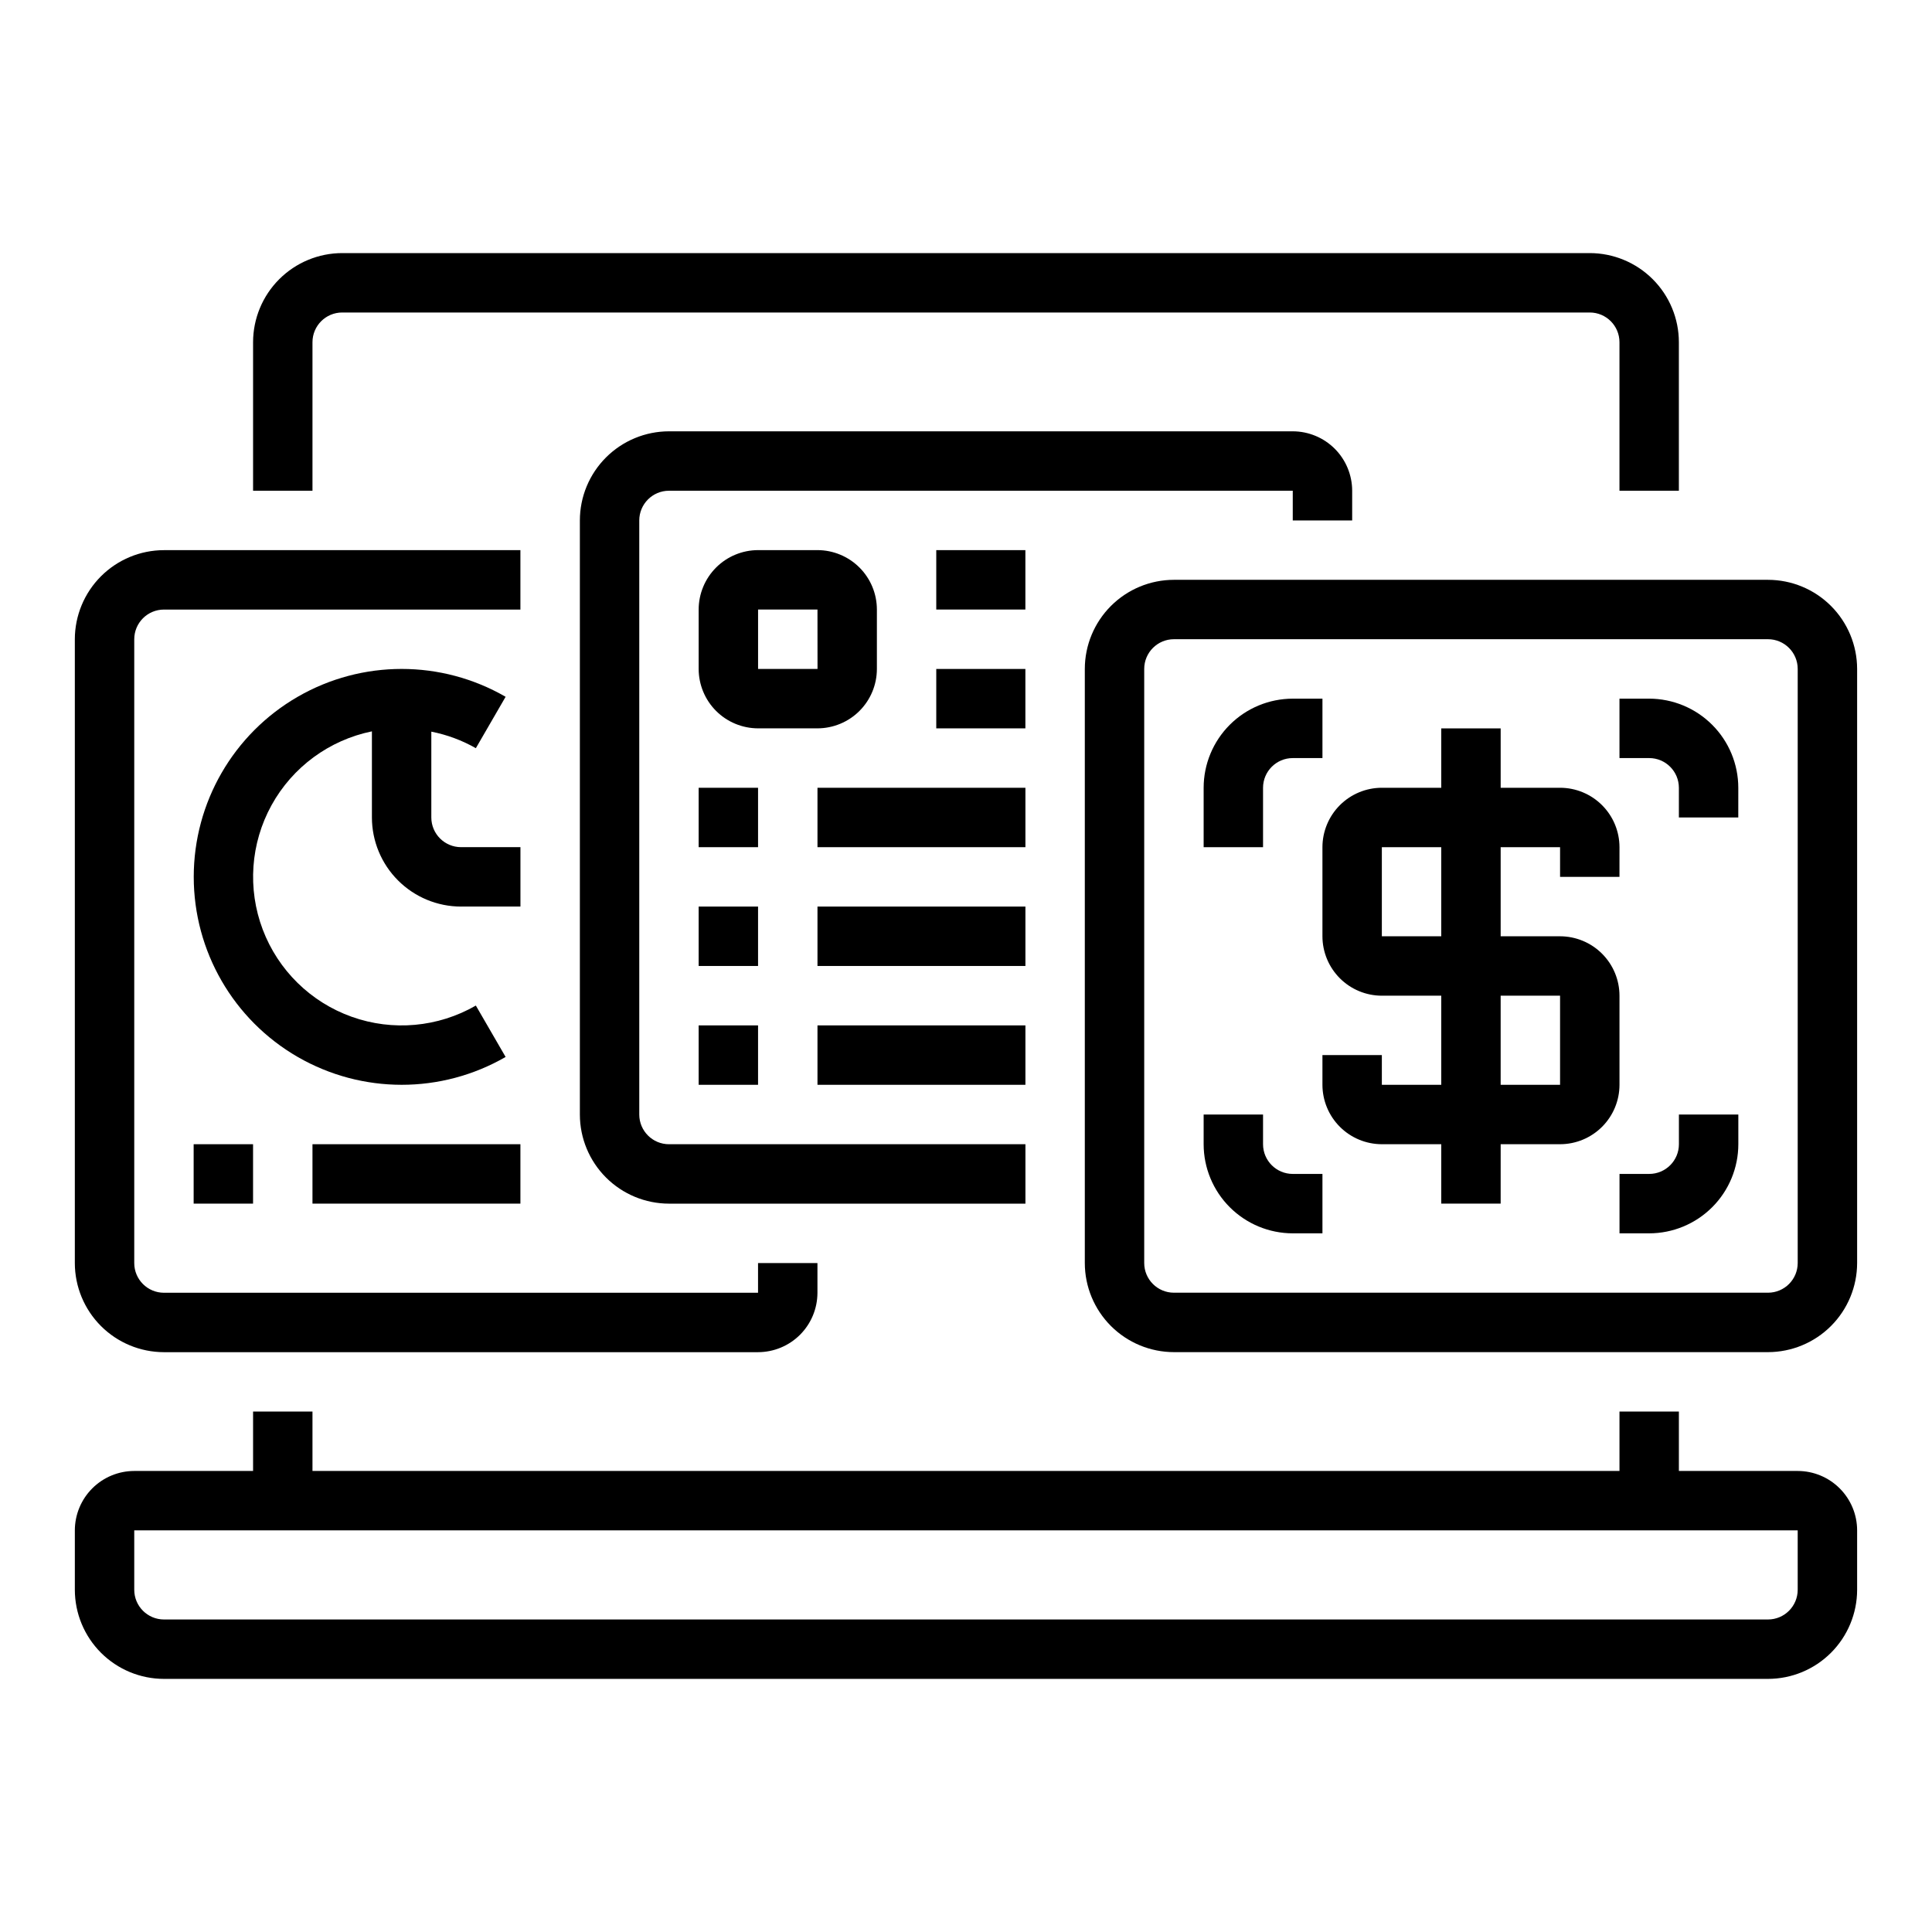
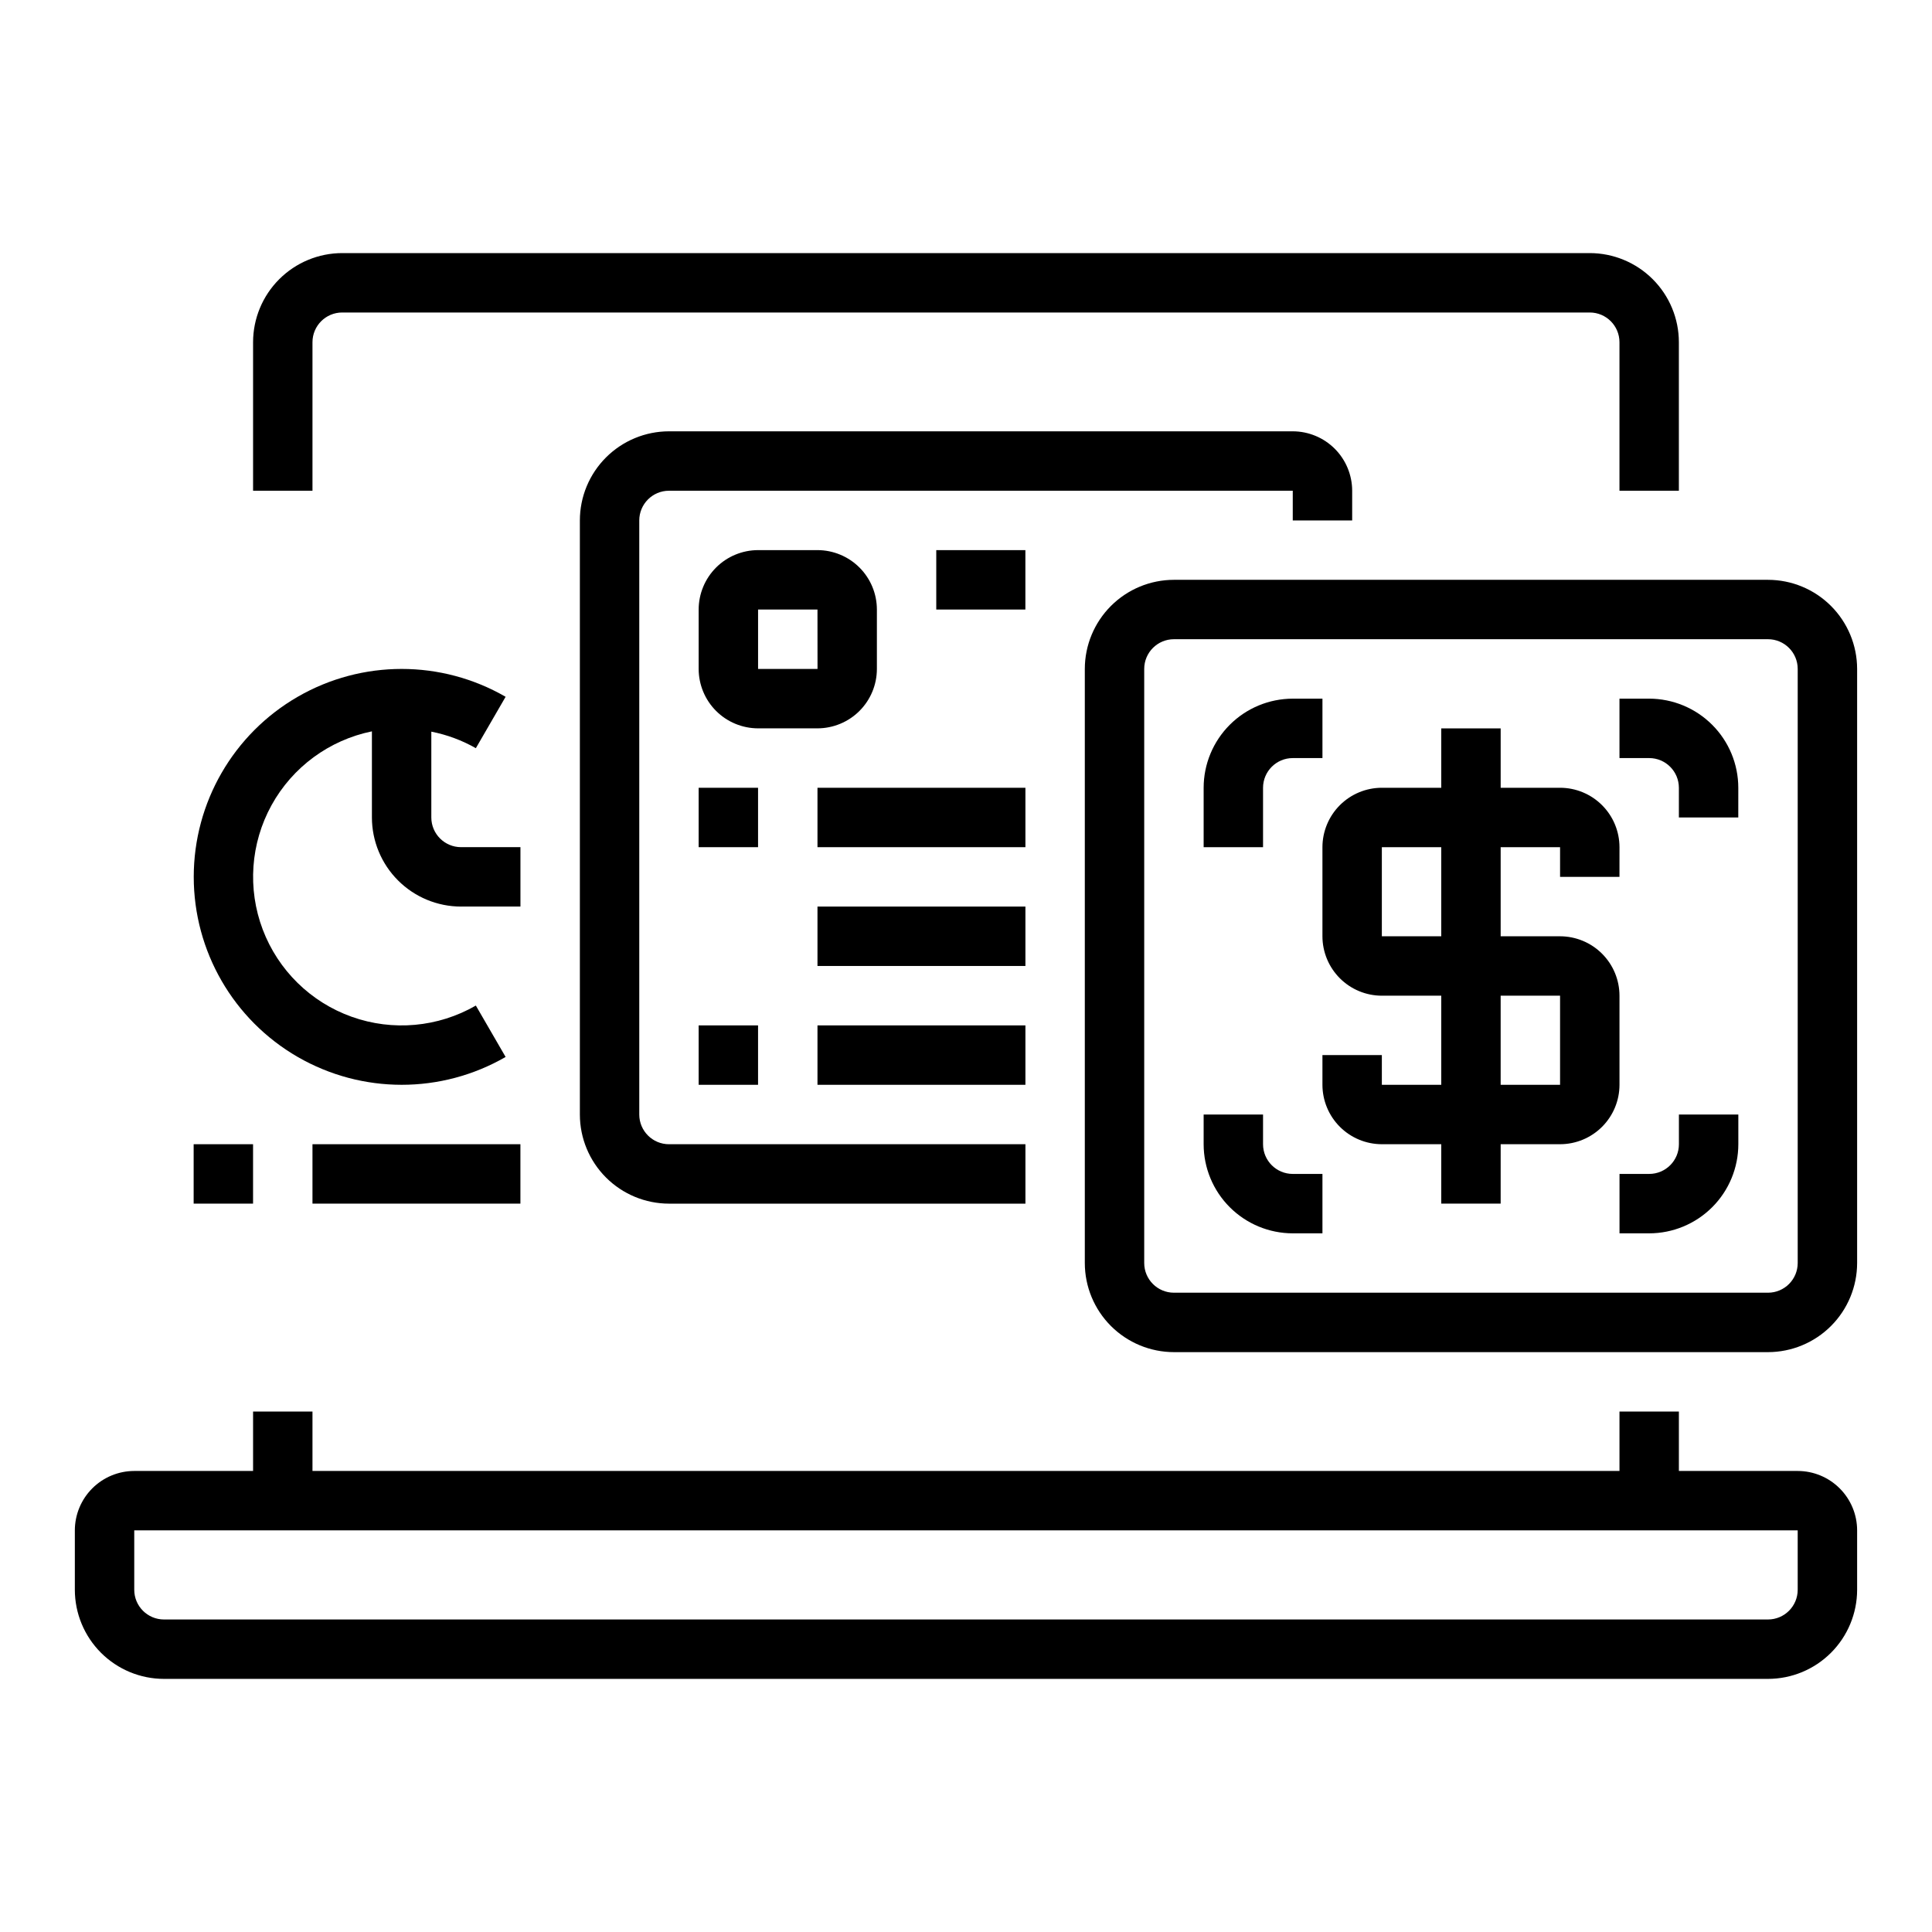
<svg xmlns="http://www.w3.org/2000/svg" fill="#000000" width="800px" height="800px" version="1.1" viewBox="144 144 512 512">
  <g>
    <path d="m573.18 407.87c-0.004-4.176-1.664-8.176-4.617-11.129-2.953-2.949-6.953-4.609-11.129-4.617h-15.742v-23.613h15.742v7.871h15.742l0.004-7.871c-0.004-4.176-1.664-8.176-4.617-11.129-2.953-2.953-6.953-4.613-11.129-4.617h-15.742v-15.742h-15.746v15.742h-15.742c-4.176 0.004-8.176 1.664-11.129 4.617-2.949 2.953-4.609 6.953-4.617 11.129v23.617-0.004c0.008 4.176 1.668 8.176 4.617 11.129 2.953 2.953 6.953 4.613 11.129 4.617h15.742v23.617h-15.742v-7.875h-15.746v7.875c0.008 4.172 1.668 8.176 4.617 11.125 2.953 2.953 6.953 4.613 11.129 4.617h15.742v15.742h15.742l0.004-15.742h15.742c4.176-0.004 8.176-1.664 11.129-4.617 2.953-2.949 4.613-6.953 4.617-11.125zm-62.977-15.742v-23.617h15.742v23.617zm47.23 39.359h-15.742v-23.617h15.742z" />
    <path d="m620.41 533.82h-31.488v-15.746h-15.742v15.742l-346.37 0.004v-15.746h-15.742v15.742l-31.488 0.004c-4.176 0.004-8.176 1.664-11.129 4.617-2.949 2.949-4.609 6.953-4.617 11.125v15.746c0.008 6.262 2.5 12.262 6.926 16.691 4.43 4.426 10.43 6.918 16.691 6.922h425.09c6.262-0.004 12.266-2.496 16.691-6.922 4.426-4.43 6.918-10.43 6.926-16.691v-15.746c-0.004-4.172-1.664-8.176-4.617-11.125-2.953-2.953-6.953-4.613-11.129-4.617zm0 31.488c-0.004 4.344-3.523 7.867-7.871 7.871h-425.09c-4.344-0.004-7.867-3.527-7.871-7.871v-15.746h440.83z" />
    <path d="m612.54 297.66h-157.44c-6.262 0.004-12.262 2.496-16.691 6.922-4.426 4.43-6.918 10.43-6.922 16.691v157.44c0.004 6.262 2.496 12.266 6.922 16.691 4.43 4.426 10.43 6.918 16.691 6.926h157.44c6.262-0.008 12.266-2.5 16.691-6.926 4.426-4.426 6.918-10.43 6.926-16.691v-157.44c-0.008-6.262-2.5-12.262-6.926-16.691-4.426-4.426-10.43-6.918-16.691-6.922zm7.871 181.05c-0.004 4.348-3.523 7.867-7.871 7.871h-157.44c-4.344-0.004-7.867-3.523-7.871-7.871v-157.44c0.004-4.344 3.527-7.867 7.871-7.871h157.44c4.348 0.004 7.867 3.527 7.871 7.871z" />
    <path d="m502.34 281.92v-7.871c-0.008-4.176-1.668-8.176-4.617-11.129-2.953-2.949-6.953-4.609-11.129-4.617h-165.31c-6.262 0.008-12.262 2.5-16.691 6.926-4.426 4.426-6.918 10.43-6.922 16.691v157.44c0.004 6.262 2.496 12.262 6.922 16.691 4.43 4.426 10.43 6.918 16.691 6.926h94.465v-15.746h-94.465c-4.344-0.004-7.867-3.527-7.871-7.871v-157.44c0.004-4.344 3.527-7.867 7.871-7.871h165.31v7.871z" />
-     <path d="m187.45 502.34h157.44c4.176-0.008 8.176-1.668 11.129-4.617 2.949-2.953 4.609-6.953 4.613-11.129v-7.871h-15.742v7.871h-157.44c-4.344-0.004-7.867-3.523-7.871-7.871v-165.31c0.004-4.348 3.527-7.867 7.871-7.871h94.465v-15.746h-94.465c-6.262 0.008-12.262 2.5-16.691 6.926-4.426 4.426-6.918 10.43-6.926 16.691v165.31c0.008 6.262 2.5 12.266 6.926 16.691 4.43 4.426 10.43 6.918 16.691 6.926z" />
    <path d="m478.72 352.77c0.004-4.344 3.527-7.867 7.871-7.871h7.871v-15.746h-7.871c-6.262 0.008-12.262 2.5-16.691 6.926-4.426 4.43-6.918 10.43-6.922 16.691v15.742h15.742z" />
    <path d="m478.72 447.23v-7.871h-15.742v7.871c0.004 6.262 2.496 12.266 6.922 16.691 4.43 4.426 10.43 6.918 16.691 6.926h7.871v-15.746h-7.871c-4.344-0.004-7.867-3.523-7.871-7.871z" />
    <path d="m588.93 447.23c-0.004 4.348-3.523 7.867-7.871 7.871h-7.871v15.742h7.871v0.004c6.262-0.008 12.266-2.5 16.691-6.926 4.43-4.426 6.918-10.43 6.926-16.691v-7.871h-15.746z" />
    <path d="m581.05 329.15h-7.871v15.742h7.871v0.004c4.348 0.004 7.867 3.527 7.871 7.871v7.871h15.742l0.004-7.871c-0.008-6.262-2.496-12.262-6.926-16.691-4.426-4.426-10.43-6.918-16.691-6.926z" />
    <path d="m360.64 337.02c4.176-0.008 8.176-1.668 11.129-4.617 2.953-2.953 4.613-6.953 4.617-11.129v-15.742c-0.004-4.176-1.664-8.176-4.617-11.129-2.953-2.949-6.953-4.609-11.129-4.617h-15.742c-4.176 0.008-8.176 1.668-11.129 4.617-2.949 2.953-4.609 6.953-4.617 11.129v15.742c0.008 4.176 1.668 8.176 4.617 11.129 2.953 2.949 6.953 4.609 11.129 4.617zm-15.742-31.488h15.742l0.012 15.742h-15.754z" />
    <path d="m329.15 352.77h15.742v15.742h-15.742z" />
    <path d="m360.64 352.77h55.105v15.742h-55.105z" />
-     <path d="m329.15 384.25h15.742v15.742h-15.742z" />
    <path d="m360.64 384.25h55.105v15.742h-55.105z" />
    <path d="m195.32 447.23h15.742v15.742h-15.742z" />
    <path d="m226.81 447.23h55.105v15.742h-55.105z" />
    <path d="m329.15 415.74h15.742v15.742h-15.742z" />
    <path d="m360.64 415.74h55.105v15.742h-55.105z" />
-     <path d="m392.12 321.28h23.617v15.742h-23.617z" />
    <path d="m392.12 289.79h23.617v15.742h-23.617z" />
    <path d="m266.18 384.25h15.742v-15.742h-15.742c-4.348-0.004-7.871-3.527-7.875-7.875v-22.738c4.144 0.816 8.129 2.293 11.801 4.383l7.887-13.621c-17.047-9.844-38.051-9.844-55.102 0-17.047 9.844-27.547 28.035-27.547 47.723 0 19.684 10.5 37.875 27.547 47.719 17.051 9.844 38.055 9.848 55.102 0.004l-7.887-13.621c-9.996 5.766-22.023 6.856-32.895 2.977-10.871-3.875-19.492-12.328-23.582-23.121-4.09-10.793-3.238-22.84 2.328-32.949 5.57-10.109 15.297-17.262 26.605-19.574v22.82c0.008 6.262 2.496 12.266 6.926 16.691 4.426 4.43 10.43 6.918 16.691 6.926z" />
    <path d="m226.81 234.69c0.004-4.348 3.527-7.871 7.875-7.875h330.62c4.344 0.004 7.867 3.527 7.871 7.875v39.359h15.742v-39.359c-0.004-6.262-2.496-12.266-6.922-16.691-4.43-4.43-10.43-6.918-16.691-6.926h-330.62c-6.262 0.008-12.266 2.496-16.691 6.926-4.43 4.426-6.918 10.43-6.926 16.691v39.359h15.742z" />
  </g>
</svg>